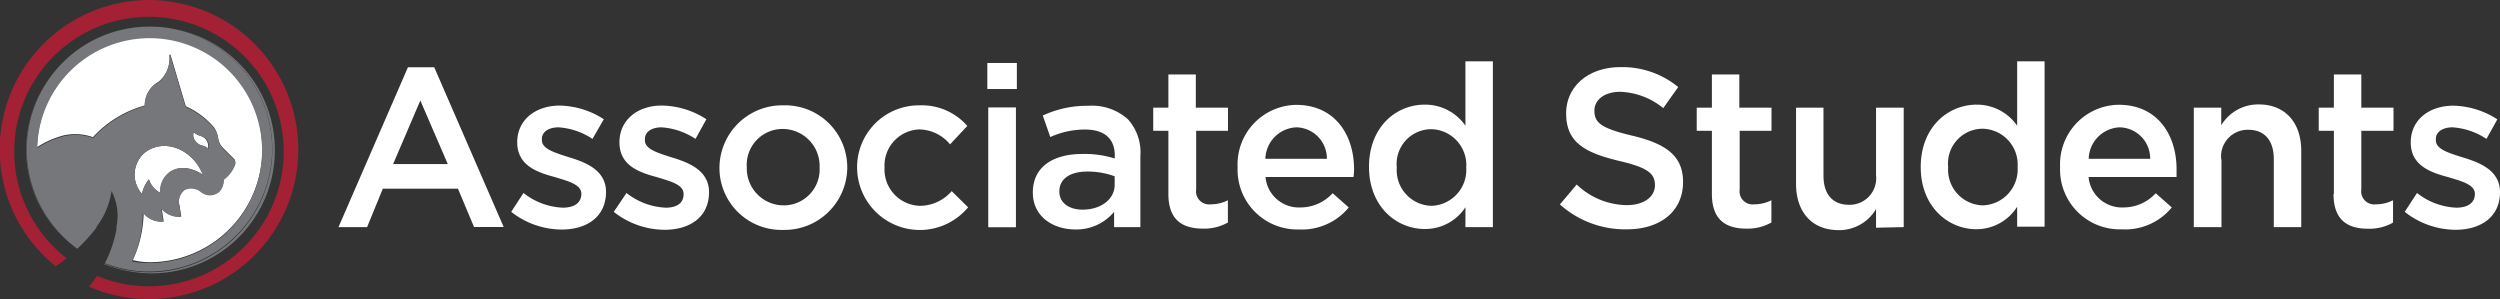
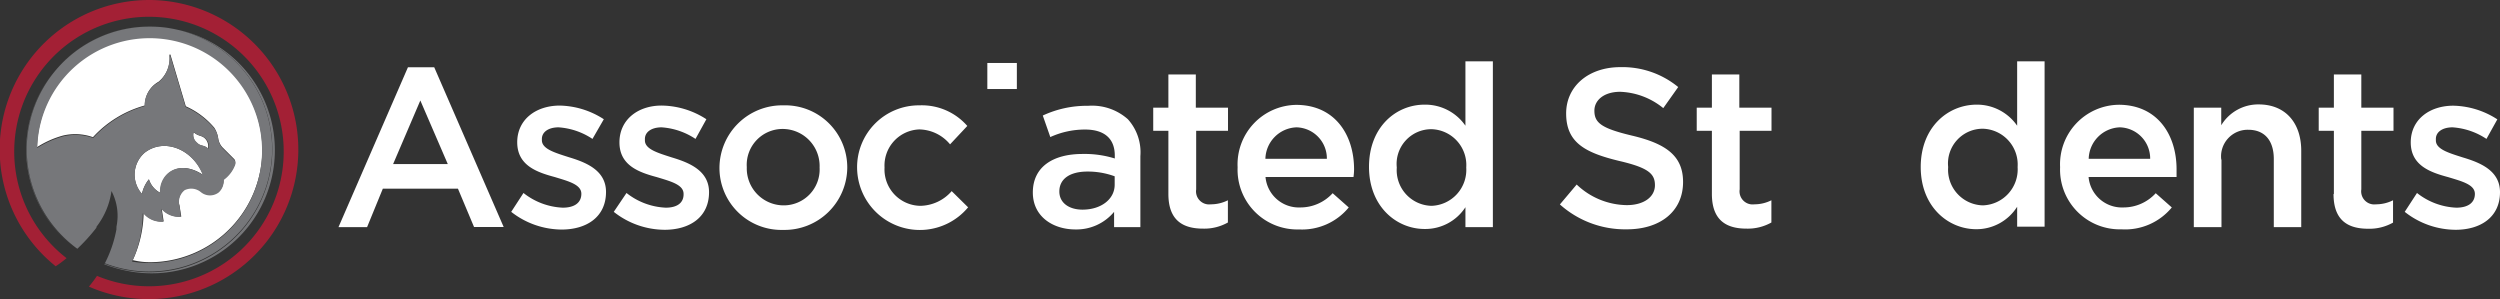
<svg xmlns="http://www.w3.org/2000/svg" id="Layer_1" data-name="Layer 1" viewBox="0 0 215.96 25.85">
  <rect x="0" y="0" width="215.96" height="25.85" fill="#333333" stroke="none" />
  <defs>
    <style>.cls-1{fill:#fff;}.cls-2{fill:#76777a;}.cls-3{fill:#a32035;}.cls-4{fill:none;}</style>
  </defs>
  <g id="Layer_3" data-name="Layer 3">
    <path class="cls-1" d="M20,9.1l.5.09Z" transform="translate(-5.49 -6.7)" />
    <path class="cls-1" d="M21,9.31h0Z" transform="translate(-5.49 -6.7)" />
    <path class="cls-1" d="M18.41,9A10.84,10.84,0,0,1,20,9.1,10.94,10.94,0,0,0,18.41,9a10.59,10.59,0,0,0-8.2,3.86A10.61,10.61,0,0,1,18.41,9Z" transform="translate(-5.49 -6.7)" />
    <path class="cls-1" d="M23.15,18.62c-.3-.25-.54-.14-.93-.5a.86.86,0,0,0,.23.88c.37.38.63.18,1,.54A.94.94,0,0,0,23.15,18.62Z" transform="translate(-5.49 -6.7)" />
    <path class="cls-1" d="M18,19.88a2.5,2.5,0,0,0-.25,3.57,3,3,0,0,1,.6-1.26,2,2,0,0,0,1,1.17c-.09-1.52,1.49-3,3.69-1.55C22.14,19.58,19.68,18.59,18,19.88Z" transform="translate(-5.49 -6.7)" />
    <path class="cls-1" d="M18.41,29.35a9.73,9.73,0,1,0-9.72-9.94,8.18,8.18,0,0,1,2.24-1,4.58,4.58,0,0,1,2.59.14A9.49,9.49,0,0,1,18,15.81a2.32,2.32,0,0,1,1.19-2.05,2.64,2.64,0,0,0,.94-2.35l.08,0,1.33,4.47A6.91,6.91,0,0,1,24,17.73a2.39,2.39,0,0,1,.33.86,1.5,1.5,0,0,0,.36.82l1,1h0l0,0a.44.44,0,0,1,.11.16s0,0,0,.06a.36.36,0,0,1,0,.22,2.78,2.78,0,0,1-1,1.32,1.31,1.31,0,0,1-.42,1.07,1.22,1.22,0,0,1-1.52,0,1.3,1.3,0,0,0-1.43-.19A1.29,1.29,0,0,0,21,24.47l.15.94h0a2,2,0,0,1-1.69-.69l.17,1.11h0a2,2,0,0,1-1.73-.73,10.12,10.12,0,0,1-.94,4.07A6.24,6.24,0,0,0,18.41,29.35Z" transform="translate(-5.49 -6.7)" />
    <path class="cls-2" d="M20.55,9.19l.5.11Z" transform="translate(-5.49 -6.7)" />
-     <path class="cls-2" d="M20,9.1h0Z" transform="translate(-5.49 -6.7)" />
    <path class="cls-2" d="M7.79,19.59a10.59,10.59,0,0,1,2.42-6.75,10.59,10.59,0,0,0-2.45,6.79c0,.11,0,.22,0,.34a10.61,10.61,0,0,0,4.35,8.24l0,0A10.59,10.59,0,0,1,7.79,19.59Z" transform="translate(-5.49 -6.7)" />
    <path class="cls-2" d="M16.44,30.09A10.64,10.64,0,0,0,21.06,9.32a10.62,10.62,0,0,1-2.66,20.9,10.73,10.73,0,0,1-3.9-.74l0,.05A11.72,11.72,0,0,0,16.44,30.09Z" transform="translate(-5.49 -6.7)" />
    <path class="cls-2" d="M29,19.59a10.61,10.61,0,0,0-8-10.28h0l-.5-.11-.5-.09h0A10.84,10.84,0,0,0,18.42,9a10.61,10.61,0,0,0-6.25,19.19,15.87,15.87,0,0,0,1.65-1.82l0-.07.07-.1a6.47,6.47,0,0,0,1.23-3,4.59,4.59,0,0,1,.43,3.08v0s0,.06,0,.1a.5.5,0,0,0,0,.12,0,0,0,0,1,0,0,10.54,10.54,0,0,1-1,2.94A10.62,10.62,0,0,0,29,19.59ZM23,21.81c-2.2-1.45-3.79,0-3.69,1.55a2,2,0,0,1-.95-1.17,2.93,2.93,0,0,0-.6,1.26A2.5,2.5,0,0,1,18,19.88C19.68,18.59,22.14,19.58,23,21.81Zm-.75-3.69c.39.36.64.25.93.5a.88.88,0,0,1,.32.92c-.4-.36-.65-.16-1-.54A.87.87,0,0,1,22.21,18.12Zm-4.39,7a2,2,0,0,0,1.73.73h0l-.17-1.11a2,2,0,0,0,1.69.69h0L21,24.5a1.29,1.29,0,0,1,.44-1.37,1.3,1.3,0,0,1,1.43.19,1.24,1.24,0,0,0,1.52,0,1.33,1.33,0,0,0,.42-1.07,2.82,2.82,0,0,0,1-1.32.46.46,0,0,0,0-.22.11.11,0,0,0,0-.06.34.34,0,0,0-.11-.16l0,0h0l-1-1a1.57,1.57,0,0,1-.36-.82,2.08,2.08,0,0,0-.33-.86,6.91,6.91,0,0,0-2.49-1.87l-1.33-4.47-.08,0a2.69,2.69,0,0,1-.94,2.35,2.29,2.29,0,0,0-1.19,2.05,9.49,9.49,0,0,0-4.44,2.75,4.57,4.57,0,0,0-2.59-.14,8.18,8.18,0,0,0-2.24,1,9.71,9.71,0,1,1,8.19,9.82A10.12,10.12,0,0,0,17.82,25.15Z" transform="translate(-5.49 -6.7)" />
    <path class="cls-3" d="M18.41,6.7a12.92,12.92,0,0,0-8.11,23,8.76,8.76,0,0,0,.94-.7,11.64,11.64,0,1,1,2.63,1.53,11.31,11.31,0,0,1-.7.93A12.92,12.92,0,1,0,18.41,6.7Z" transform="translate(-5.49 -6.7)" />
    <path class="cls-4" d="M132.12,21.17v0a3.1,3.1,0,0,0-3-3.31,3,3,0,0,0-3,3.31v0a3.08,3.08,0,0,0,3,3.31A3.11,3.11,0,0,0,132.12,21.17Z" transform="translate(-5.49 -6.7)" />
    <polygon class="cls-4" points="36.31 8.69 33.95 14.18 38.68 14.18 36.31 8.69" />
    <path class="cls-4" d="M173.8,21.13v0a3.08,3.08,0,0,0,3,3.31,3.11,3.11,0,0,0,3-3.31v0a3.1,3.1,0,0,0-3-3.31A3,3,0,0,0,173.8,21.13Z" transform="translate(-5.49 -6.7)" />
    <path class="cls-4" d="M73.16,24.48a3.11,3.11,0,0,0,3.14-3.27v0a3.2,3.2,0,0,0-3.17-3.33A3.11,3.11,0,0,0,70,21.13v0A3.19,3.19,0,0,0,73.16,24.48Z" transform="translate(-5.49 -6.7)" />
    <path class="cls-4" d="M101.79,21.89a6.48,6.48,0,0,0-2.35-.41c-1.53,0-2.43.65-2.43,1.72v0c0,1,.88,1.57,2,1.57,1.57,0,2.76-.9,2.76-2.21Z" transform="translate(-5.49 -6.7)" />
-     <path class="cls-4" d="M117.49,17.7a2.79,2.79,0,0,0-2.68,2.72h5.31A2.71,2.71,0,0,0,117.49,17.7Z" transform="translate(-5.49 -6.7)" />
    <path class="cls-4" d="M188.6,17.7a2.79,2.79,0,0,0-2.68,2.72h5.31A2.71,2.71,0,0,0,188.6,17.7Z" transform="translate(-5.49 -6.7)" />
    <path class="cls-1" d="M38.56,23h6.49l1.39,3.31H49L43,12.51H40.73l-6,13.81h2.47Zm3.24-7.62,2.37,5.49H39.45Z" transform="translate(-5.49 -6.7)" />
    <path class="cls-1" d="M54.1,24.64a5.87,5.87,0,0,1-3.39-1.27L49.65,25A7.13,7.13,0,0,0,54,26.53c2.16,0,3.84-1.08,3.84-3.25v0c0-1.86-1.71-2.55-3.21-3-1.21-.39-2.33-.71-2.33-1.47V18.7c0-.57.53-1,1.45-1a6,6,0,0,1,2.92,1L57.65,17a7.23,7.23,0,0,0-3.8-1.18c-2.06,0-3.68,1.2-3.68,3.17v0c0,2,1.7,2.59,3.23,3,1.21.37,2.31.65,2.31,1.45v0C55.71,24.21,55.12,24.64,54.1,24.64Z" transform="translate(-5.49 -6.7)" />
    <path class="cls-1" d="M63,24.64a5.87,5.87,0,0,1-3.39-1.27L58.51,25a7.13,7.13,0,0,0,4.39,1.55c2.16,0,3.84-1.08,3.84-3.25v0c0-1.86-1.71-2.55-3.21-3-1.21-.39-2.33-.71-2.33-1.47V18.7c0-.57.53-1,1.45-1a6,6,0,0,1,2.92,1L66.51,17a7.23,7.23,0,0,0-3.8-1.18C60.65,15.79,59,17,59,19v0c0,2,1.7,2.59,3.23,3,1.21.37,2.31.65,2.31,1.45v0C64.56,24.21,64,24.64,63,24.64Z" transform="translate(-5.49 -6.7)" />
    <path class="cls-1" d="M73.13,26.56a5.42,5.42,0,0,0,5.55-5.39v0a5.36,5.36,0,0,0-5.51-5.37,5.42,5.42,0,0,0-5.53,5.41v0A5.35,5.35,0,0,0,73.13,26.56ZM70,21.13a3.1,3.1,0,0,1,3.12-3.29,3.2,3.2,0,0,1,3.17,3.33v0a3.1,3.1,0,0,1-3.14,3.27A3.19,3.19,0,0,1,70,21.17Z" transform="translate(-5.49 -6.7)" />
    <path class="cls-1" d="M89.13,24.62,87.7,23.21A3.66,3.66,0,0,1,85,24.48a3.14,3.14,0,0,1-3.1-3.31v0a3.12,3.12,0,0,1,3-3.29,3.52,3.52,0,0,1,2.66,1.29l1.49-1.59a5.21,5.21,0,0,0-4.13-1.78,5.34,5.34,0,0,0-5.39,5.41v0a5.42,5.42,0,0,0,9.58,3.41Z" transform="translate(-5.49 -6.7)" />
-     <rect class="cls-1" x="85.37" y="9.28" width="2.39" height="10.35" />
    <rect class="cls-1" x="85.29" y="5.44" width="2.55" height="2.25" />
    <path class="cls-1" d="M101.73,26.32H104V20.19A4.26,4.26,0,0,0,102.92,17a4.65,4.65,0,0,0-3.43-1.16,9,9,0,0,0-3.92.84l.65,1.86a7.22,7.22,0,0,1,3-.65c1.67,0,2.57.78,2.57,2.25v.25A8.77,8.77,0,0,0,99,20c-2.53,0-4.29,1.1-4.29,3.33v0c0,2.08,1.74,3.19,3.68,3.19A4.22,4.22,0,0,0,101.73,25v1.31ZM99,24.81c-1.14,0-2-.57-2-1.57v0c0-1.08.9-1.72,2.43-1.72a6.7,6.7,0,0,1,2.35.41v.71C101.79,23.91,100.6,24.81,99,24.81Z" transform="translate(-5.49 -6.7)" />
    <path class="cls-1" d="M111.57,18V16h-2.78V13.13h-2.37V16h-1.31v2h1.31v5.45c0,2.27,1.23,3,3,3a4.15,4.15,0,0,0,2.14-.53V24a3.25,3.25,0,0,1-1.47.35,1.13,1.13,0,0,1-1.27-1.29V18Z" transform="translate(-5.49 -6.7)" />
    <path class="cls-1" d="M122.46,21.33c0-3-1.67-5.57-5-5.57a5.14,5.14,0,0,0-5.06,5.39v0a5.16,5.16,0,0,0,5.31,5.37A5.22,5.22,0,0,0,122,24.62l-1.39-1.23a3.77,3.77,0,0,1-2.8,1.23,2.89,2.89,0,0,1-3-2.63h7.6A5.14,5.14,0,0,0,122.46,21.33Zm-7.66-.91a2.79,2.79,0,0,1,2.68-2.72,2.69,2.69,0,0,1,2.63,2.72Z" transform="translate(-5.49 -6.7)" />
    <path class="cls-1" d="M132.08,24.6v1.72h2.37V12h-2.37v5.56a4.22,4.22,0,0,0-3.53-1.82c-2.47,0-4.8,1.94-4.8,5.37v0c0,3.43,2.37,5.37,4.8,5.37A4.13,4.13,0,0,0,132.08,24.6Zm-5.93-3.43v0a3,3,0,0,1,3-3.31,3.1,3.1,0,0,1,3,3.31v0a3.11,3.11,0,0,1-3,3.31A3.08,3.08,0,0,1,126.15,21.17Z" transform="translate(-5.49 -6.7)" />
    <path class="cls-1" d="M150.88,22.42v0c0-2.27-1.49-3.31-4.39-4-2.65-.63-3.27-1.1-3.27-2.16v0c0-.9.82-1.63,2.23-1.63a6.23,6.23,0,0,1,3.72,1.41l1.29-1.82a7.59,7.59,0,0,0-5-1.72c-2.72,0-4.68,1.63-4.68,4v0c0,2.53,1.65,3.39,4.57,4.1,2.55.59,3.1,1.12,3.1,2.1v0c0,1-.94,1.72-2.43,1.72a6.38,6.38,0,0,1-4.33-1.78l-1.45,1.72A8.44,8.44,0,0,0,146,26.51C148.86,26.52,150.88,25,150.88,22.42Z" transform="translate(-5.49 -6.7)" />
    <path class="cls-1" d="M158.52,18V16h-2.78V13.13h-2.37V16h-1.31v2h1.31v5.45c0,2.27,1.23,3,3,3a4.15,4.15,0,0,0,2.14-.53V24a3.25,3.25,0,0,1-1.47.35,1.13,1.13,0,0,1-1.27-1.29V18Z" transform="translate(-5.49 -6.7)" />
-     <path class="cls-1" d="M169.94,26.32V16h-2.39v5.84a2.29,2.29,0,0,1-2.33,2.55c-1.41,0-2.21-.9-2.21-2.51V16h-2.37v6.58c0,2.41,1.35,4,3.68,4a3.7,3.7,0,0,0,3.23-1.82v1.61Z" transform="translate(-5.49 -6.7)" />
    <path class="cls-1" d="M171.41,21.13v0c0,3.43,2.37,5.37,4.8,5.37a4.16,4.16,0,0,0,3.53-1.94v1.72h2.37V12h-2.37v5.56a4.22,4.22,0,0,0-3.53-1.82C173.74,15.76,171.41,17.7,171.41,21.13Zm8.37,0v0a3.11,3.11,0,0,1-3,3.31,3.08,3.08,0,0,1-3-3.31v0a3,3,0,0,1,3-3.31A3.1,3.1,0,0,1,179.78,21.13Z" transform="translate(-5.49 -6.7)" />
    <path class="cls-1" d="M193.1,24.62l-1.39-1.23a3.77,3.77,0,0,1-2.8,1.23,2.89,2.89,0,0,1-3-2.63h7.6c0-.24,0-.45,0-.67,0-3-1.67-5.57-5-5.57a5.14,5.14,0,0,0-5.06,5.39v0a5.16,5.16,0,0,0,5.31,5.37A5.22,5.22,0,0,0,193.1,24.62Zm-4.5-6.92a2.69,2.69,0,0,1,2.63,2.72h-5.31A2.79,2.79,0,0,1,188.6,17.7Z" transform="translate(-5.49 -6.7)" />
    <path class="cls-1" d="M197.37,20.48a2.3,2.3,0,0,1,2.33-2.57c1.41,0,2.21.92,2.21,2.53v5.88h2.37v-6.6c0-2.39-1.35-4-3.68-4a3.73,3.73,0,0,0-3.23,1.8V16H195V26.32h2.39V20.48Z" transform="translate(-5.49 -6.7)" />
    <path class="cls-1" d="M207.07,23.46c0,2.27,1.23,3,3,3a4.15,4.15,0,0,0,2.14-.53V24a3.25,3.25,0,0,1-1.47.35,1.13,1.13,0,0,1-1.27-1.29V18h2.78V16h-2.78V13.13h-2.37V16h-1.31v2h1.31v5.45Z" transform="translate(-5.49 -6.7)" />
    <path class="cls-1" d="M217.67,24.64a5.87,5.87,0,0,1-3.39-1.27L213.22,25a7.13,7.13,0,0,0,4.39,1.55c2.15,0,3.84-1.08,3.84-3.25v0c0-1.86-1.7-2.55-3.21-3-1.22-.39-2.33-.71-2.33-1.47V18.7c0-.57.53-1,1.45-1a6,6,0,0,1,2.92,1l.94-1.69a7.23,7.23,0,0,0-3.8-1.18c-2.06,0-3.68,1.2-3.68,3.17v0c0,2,1.7,2.59,3.23,3,1.22.37,2.31.65,2.31,1.45v0C219.28,24.21,218.69,24.64,217.67,24.64Z" transform="translate(-5.49 -6.7)" />
  </g>
</svg>